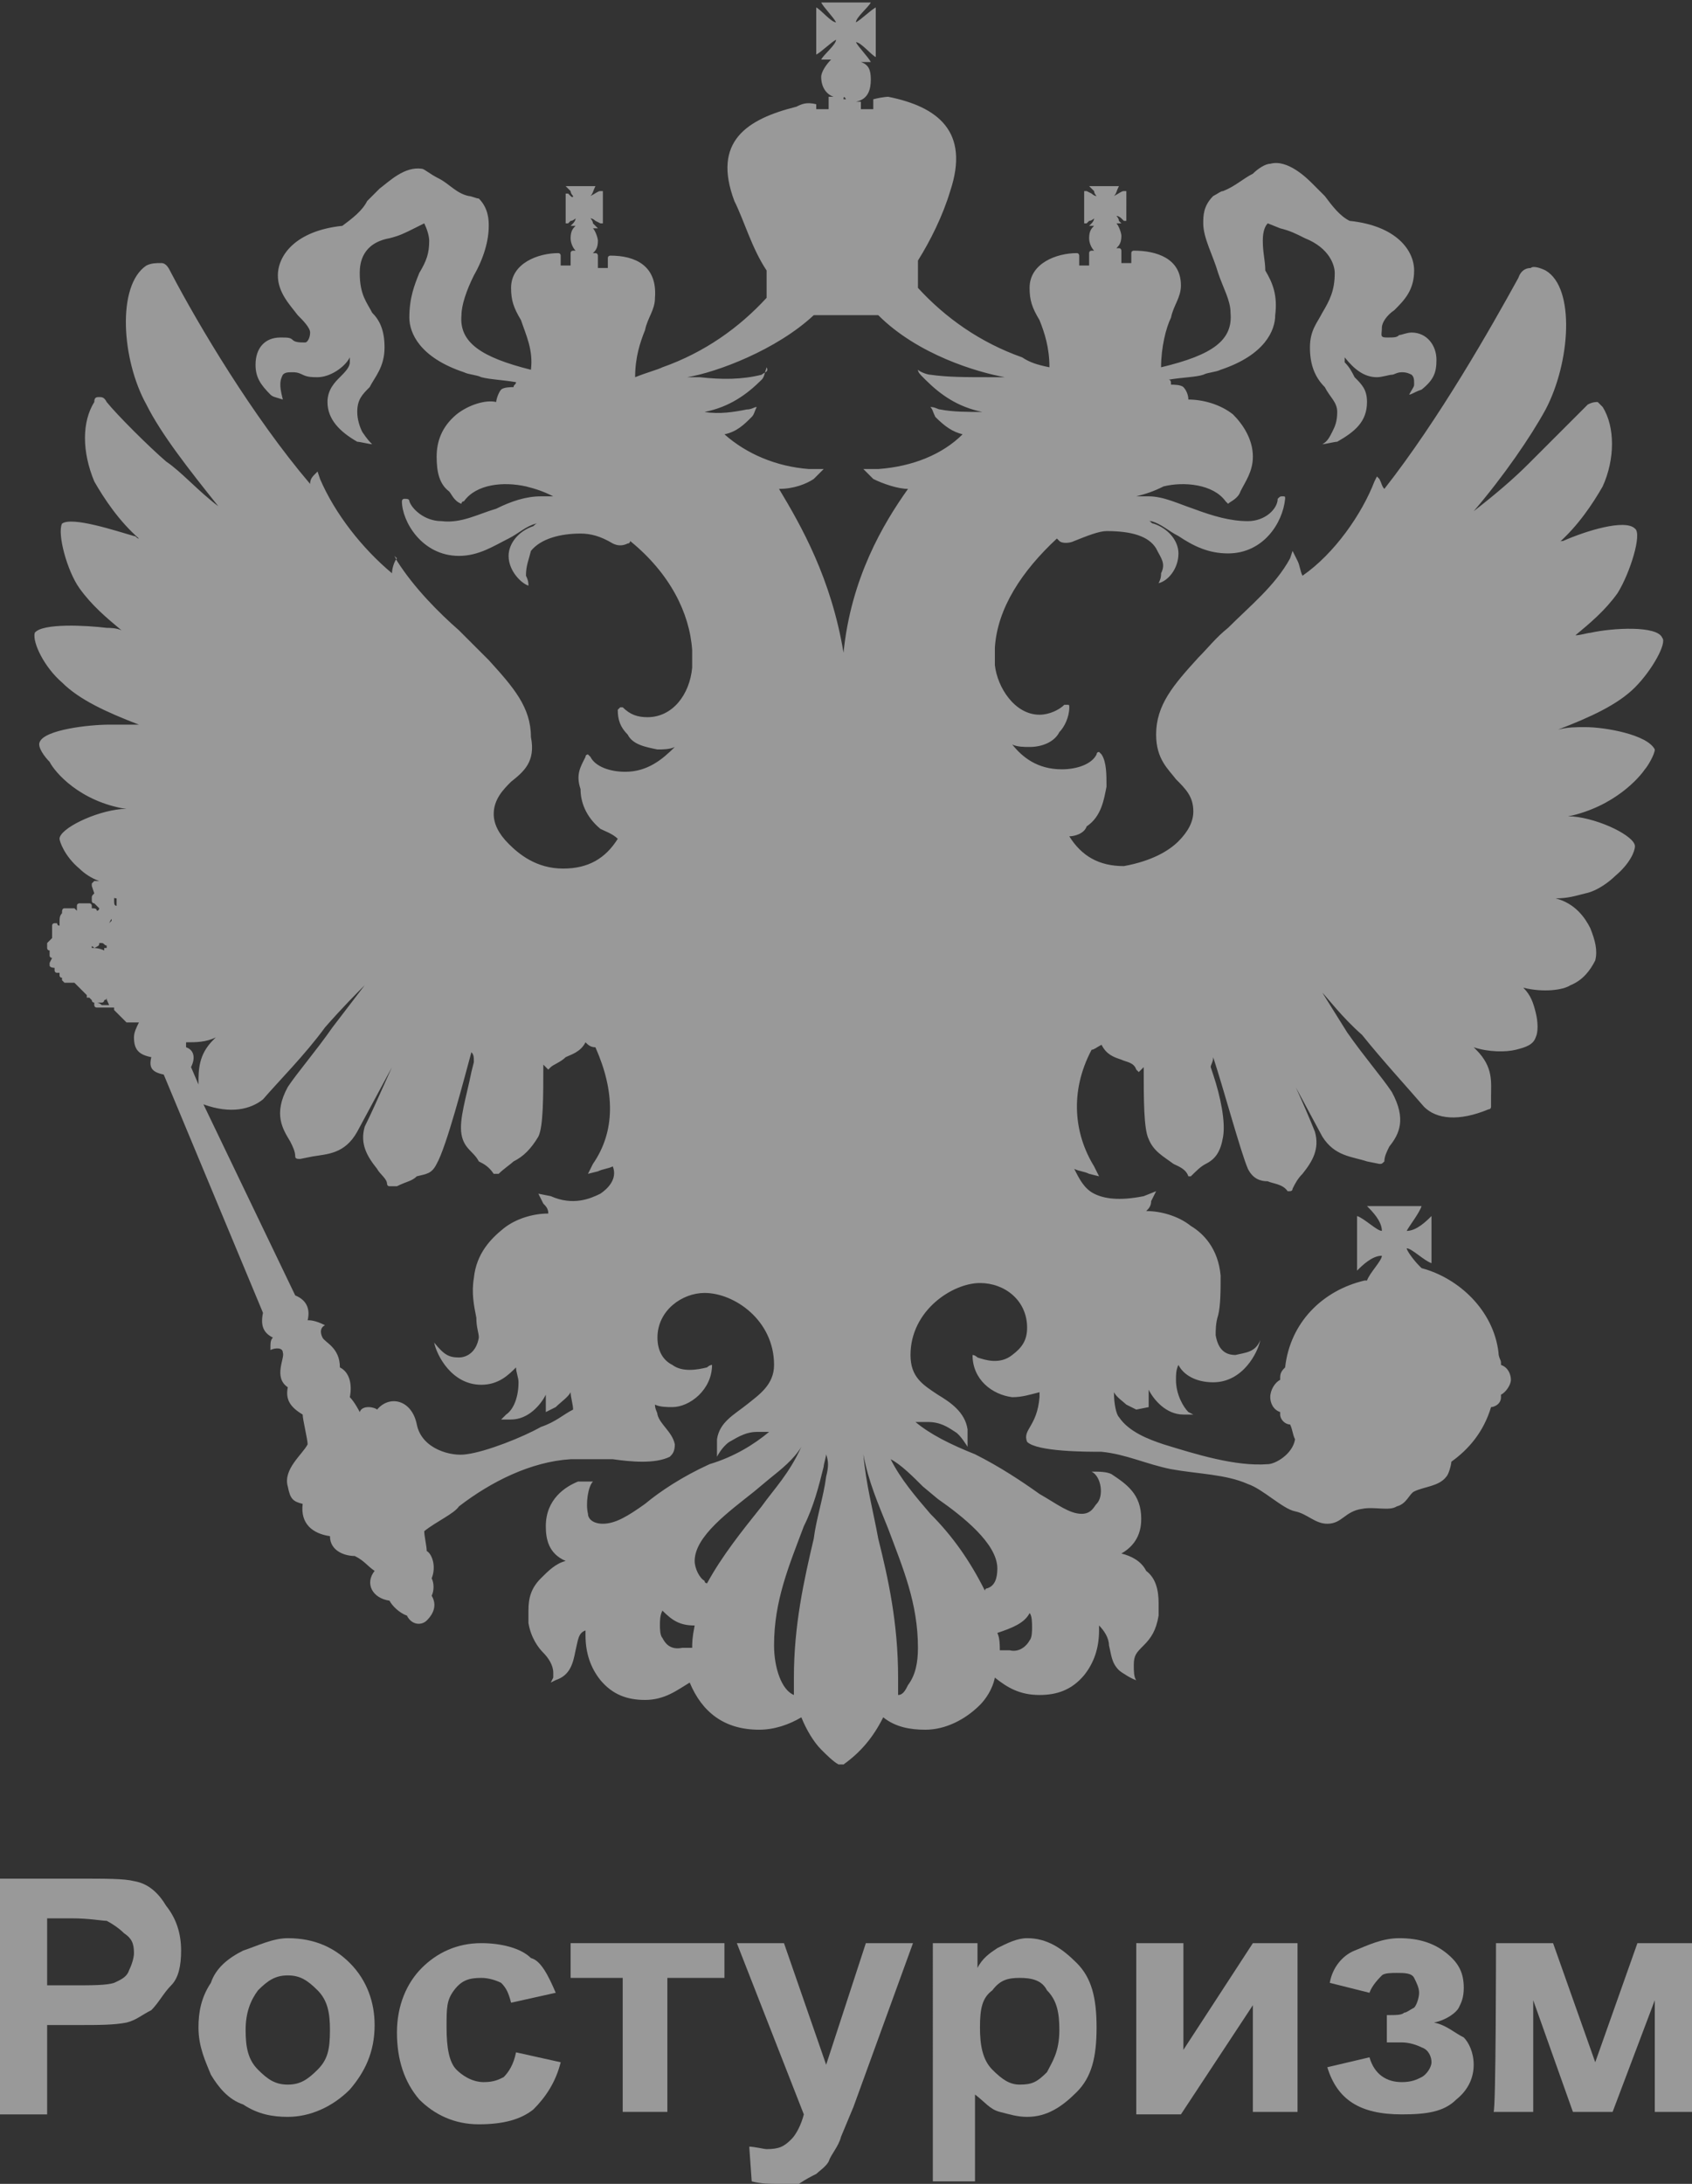
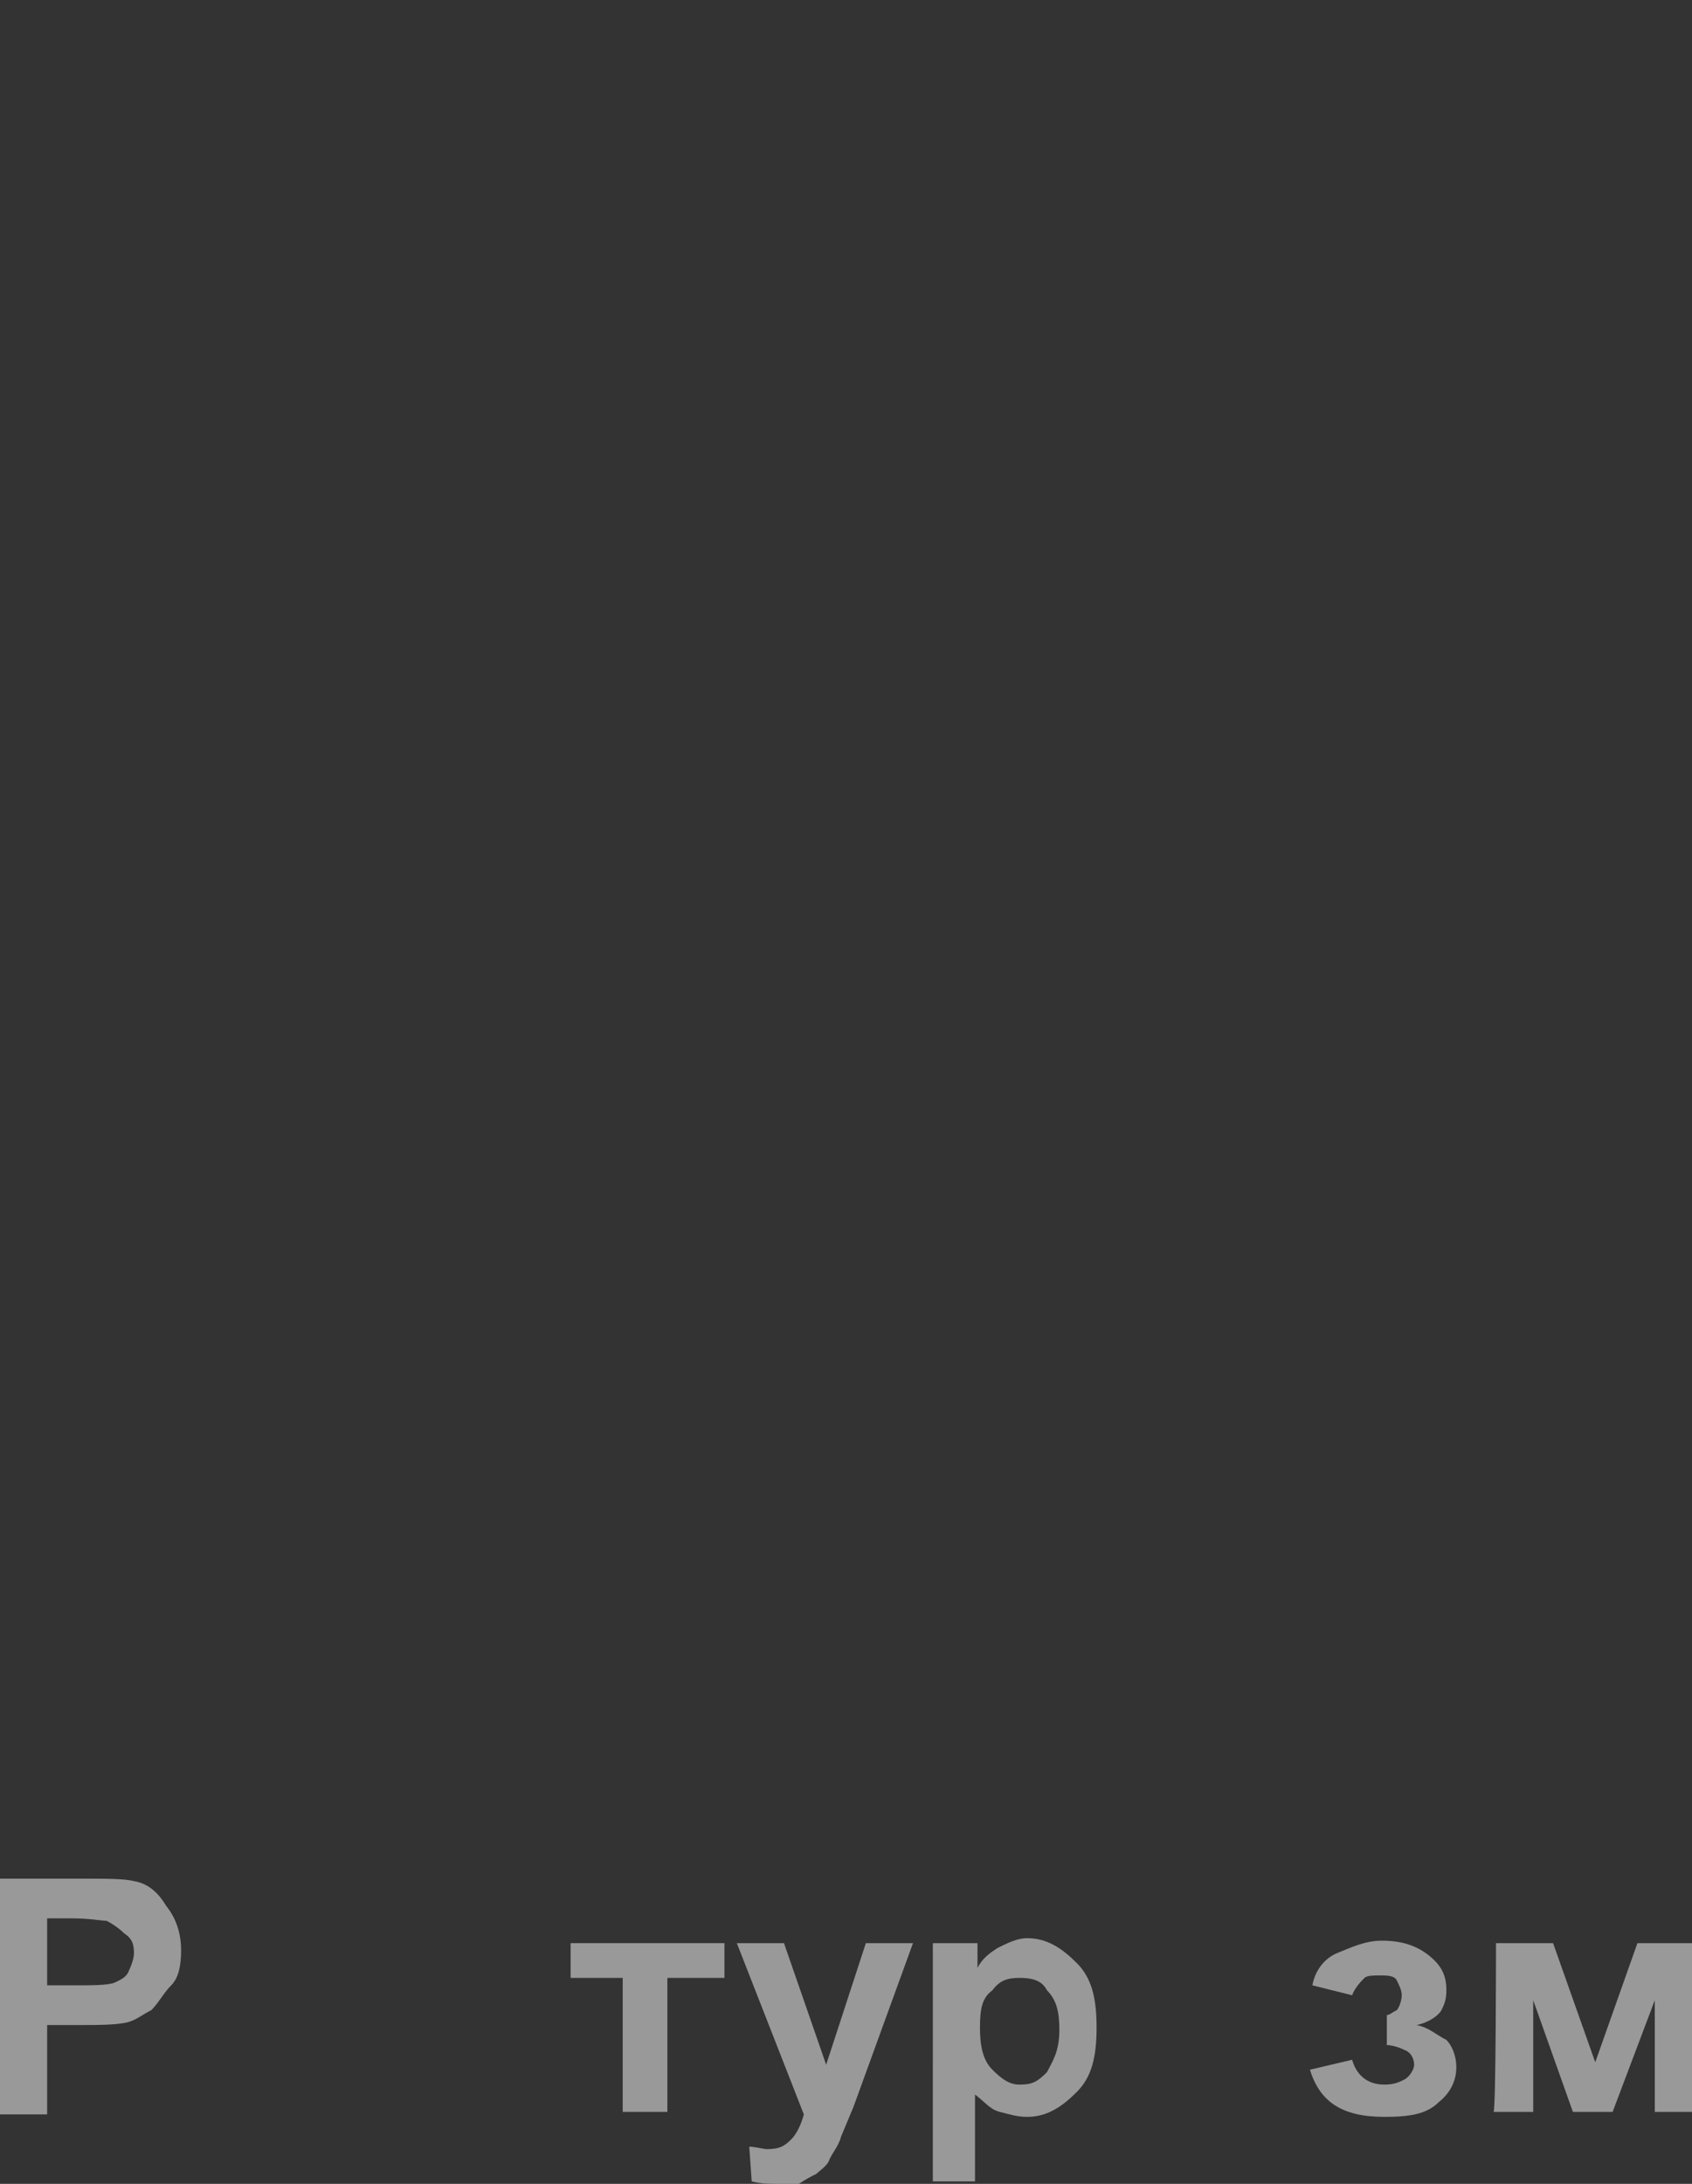
<svg xmlns="http://www.w3.org/2000/svg" id="Слой_1" x="0px" y="0px" viewBox="0 0 68.2 88" style="enable-background:new 0 0 68.2 88;" xml:space="preserve">
  <rect x="0" y="0" width="68.2" height="88" fill="#333333" stroke="none" />
  <style type="text/css"> .st0{opacity:0.5;} .st1{fill:#FFFFFF;} </style>
  <g class="st0">
    <g>
-       <path class="st1" d="M63.9,29.3c-0.4,0-0.7,0-1.1,0.1c1.3-0.5,2.4-1,3.1-1.7c0.7-0.7,1.3-1.8,1.1-2c-0.2-0.5-2-0.4-2.9-0.2 c-0.1,0-0.4,0.1-0.6,0.1c0.6-0.5,1.2-1,1.7-1.7c0.5-0.8,1-2.4,0.7-2.6c-0.4-0.4-2,0.1-2.9,0.5c-0.1,0-0.1,0-0.2,0.1 c0.8-0.7,1.4-1.6,1.8-2.3c0.5-1.1,0.5-2.4,0-3.2c-0.1-0.1-0.2-0.2-0.2-0.2c-0.1,0-0.2,0-0.4,0.1c-0.5,0.5-1.8,1.8-2.4,2.4 c-0.6,0.6-1.3,1.2-2.2,1.9c1.2-1.4,2.3-3,2.9-4.1c1-1.9,1.2-4.9,0-5.6c-0.2-0.1-0.5-0.2-0.6-0.1c-0.2,0-0.4,0.1-0.5,0.4 c-1.1,2-3.2,5.7-5.4,8.5c-0.1-0.1-0.1-0.2-0.2-0.4l-0.1-0.1l-0.1,0.2c-0.5,1.3-1.6,2.9-2.9,3.8c-0.1-0.2-0.1-0.4-0.2-0.6l-0.2-0.4 L52,22.5c-0.6,1.1-1.6,1.9-2.5,2.8c-0.5,0.4-0.8,0.8-1.2,1.2c-1,1.1-1.7,1.9-1.7,3.1c0,1,0.5,1.4,0.8,1.8c0.4,0.4,0.7,0.7,0.7,1.3 c0,0.4-0.2,0.8-0.6,1.2c-0.4,0.4-1.1,0.8-2.2,1c-1,0-1.7-0.4-2.2-1.2c0.2,0,0.6-0.1,0.7-0.4c0.6-0.4,0.7-1.1,0.8-1.6 c0-0.5,0-1-0.2-1.3l-0.1-0.1c0,0-0.1,0-0.1,0.1c-0.2,0.4-0.8,0.6-1.4,0.6c-1,0-1.6-0.5-2-1c0.2,0.1,0.5,0.1,0.7,0.1 c0.5,0,1-0.2,1.2-0.6c0.2-0.2,0.4-0.6,0.4-1c0-0.1,0-0.1-0.1-0.1h-0.1c-0.2,0.2-0.6,0.4-1,0.4c-1,0-1.7-1.1-1.8-2 c0-0.2,0-0.5,0-0.7c0.1-1.6,1.1-3.1,2.5-4.4l0.1,0.1c0.1,0.1,0.4,0.1,0.6,0c0.5-0.2,1-0.4,1.3-0.4c1,0,1.7,0.2,2,0.7 c0.2,0.4,0.4,0.6,0.2,1c0,0.1,0,0.2-0.1,0.4c0.4-0.1,0.8-0.6,0.8-1.2c0-0.5-0.4-1-1-1.2c-0.1,0-0.1-0.1-0.2-0.1h0.1l0,0 c0.4,0.1,0.7,0.4,1.1,0.6c0.6,0.4,1.2,0.7,2,0.7c1.4,0,2.2-1.2,2.3-2.2c0-0.1,0-0.1-0.1-0.1c-0.1,0-0.1,0-0.2,0.1 C51.5,20.5,51,21,50.3,21c-0.7,0-1.4-0.2-2.2-0.5c-0.6-0.2-1.2-0.5-1.8-0.5c-0.1,0-0.2,0-0.5,0c0.4-0.1,0.7-0.2,1.1-0.4 c0.8-0.2,2-0.1,2.5,0.6l0,0l0.1,0.1c0.1-0.1,0.4-0.2,0.5-0.5c0.2-0.4,0.5-0.8,0.5-1.4c0-0.7-0.4-1.3-0.8-1.7 c-0.5-0.4-1.2-0.6-1.8-0.6c0-0.2-0.1-0.4-0.2-0.5c-0.1-0.1-0.4-0.1-0.5-0.1c0-0.1,0-0.2-0.1-0.2c0.6-0.1,1.1-0.1,1.4-0.2 c0.2-0.1,0.5-0.1,0.7-0.2l0,0c1.8-0.6,2.2-1.6,2.2-2.2c0.1-0.8-0.1-1.3-0.4-1.8c0-0.4-0.1-0.7-0.1-1.2c0-0.4,0.1-0.6,0.2-0.7 l0.5,0.2c0.4,0.1,0.6,0.2,1,0.4l0,0c1,0.4,1.2,1.1,1.2,1.4c0,0.7-0.2,1.1-0.5,1.6c-0.2,0.4-0.5,0.7-0.5,1.4s0.2,1.2,0.6,1.6 c0.2,0.4,0.5,0.6,0.5,1s-0.1,0.6-0.2,0.8s-0.2,0.4-0.4,0.5c0.1,0,0.5-0.1,0.6-0.1c0.7-0.4,1.2-0.8,1.2-1.6c0-0.5-0.2-0.7-0.5-1 c-0.1-0.2-0.2-0.4-0.4-0.6v-0.2c0.4,0.5,0.8,0.8,1.3,0.8c0.2,0,0.5-0.1,0.6-0.1c0.1,0,0.2-0.1,0.4-0.1c0.1,0,0.2,0,0.4,0.1 c0.1,0.1,0.1,0.2,0.1,0.4c0,0.1-0.1,0.2-0.2,0.4c0.1,0,0.2-0.1,0.5-0.2l0,0c0.5-0.4,0.6-0.7,0.6-1.2c0-0.6-0.4-1.1-1-1.1 c-0.2,0-0.4,0.1-0.5,0.1c-0.1,0.1-0.2,0.1-0.5,0.1s-0.2-0.1-0.2-0.4c0-0.2,0.2-0.5,0.5-0.7c0.4-0.4,0.8-0.8,0.8-1.6 c0-0.8-0.7-1.8-2.6-2c-0.4-0.2-0.7-0.6-1-1l-0.5-0.5c-0.2-0.2-1-1-1.7-0.8c-0.2,0-0.5,0.2-0.7,0.4c-0.4,0.2-0.7,0.5-1.2,0.7l0,0 c-0.1,0-0.2,0.1-0.4,0.2c-0.4,0.4-0.4,0.8-0.4,1.1c0,0.6,0.4,1.3,0.6,2c0.2,0.6,0.5,1.1,0.5,1.6c0.1,1.1-0.7,1.7-2.8,2.2 c0-0.8,0.2-1.6,0.4-2c0.1-0.5,0.4-0.8,0.4-1.3c0-1.1-1-1.4-1.9-1.4c0,0-0.1,0-0.1,0.1c0,0.1,0,0.2,0,0.4h-0.4c0-0.1,0-0.4,0-0.5 c0,0,0-0.1-0.1-0.1H45c0.1-0.1,0.2-0.2,0.2-0.5c0-0.1-0.1-0.4-0.2-0.5h0.1h0.1l0,0l0,0l-0.1-0.1c0-0.1-0.1-0.2-0.1-0.2 c0.1,0,0.2,0.1,0.2,0.1l0.1,0.1h0.1c0,0,0,0,0-0.1V7.8c0,0,0,0,0-0.1h-0.1c-0.1,0-0.2,0.1-0.4,0.2c0.1-0.1,0.1-0.2,0.2-0.4l0,0 l0,0c0,0,0,0-0.1,0h-1h-0.1l0,0l0,0l0.2,0.2c0,0.1,0.1,0.2,0.1,0.2c-0.1,0-0.2-0.1-0.2-0.1l-0.2-0.1h-0.1c0,0,0,0,0,0.1v1V9h0.1 l0.1-0.1c0.1,0,0.2-0.1,0.2-0.1c0,0.1-0.1,0.2-0.1,0.2l-0.1,0.1l0,0l0,0c0,0,0,0,0.1,0h0.1c-0.1,0.1-0.2,0.2-0.2,0.5 c0,0.2,0.1,0.4,0.2,0.5h-0.1c0,0-0.1,0-0.1,0.1c0,0.1,0,0.4,0,0.5h-0.4c0-0.1,0-0.2,0-0.4c0,0,0-0.1-0.1-0.1 c-0.8,0-1.9,0.4-1.9,1.4c0,0.5,0.1,0.8,0.4,1.3c0.2,0.5,0.4,1.1,0.4,1.9c-0.5-0.1-0.8-0.2-1.1-0.4c-1.7-0.6-3.1-1.6-4.2-2.8v-1.1 c0.5-0.8,1-1.8,1.3-2.8c0.8-2.4-0.5-3.4-2.5-3.8c0,0-0.2,0-0.6,0.1v0.4h-0.5V4.1c-0.1,0-0.1,0-0.2,0C35,4,35.1,3.6,35.1,3.2 S35,2.6,34.7,2.5h0.4c-0.1-0.2-0.5-0.6-0.6-0.8c0.2,0,0.6,0.5,0.8,0.6v-2c-0.2,0.1-0.6,0.5-0.8,0.6c0-0.2,0.5-0.6,0.6-0.8h-1h-1 c0.1,0.2,0.5,0.6,0.6,0.8c-0.2,0-0.6-0.5-0.8-0.6v1.9c0.2-0.1,0.6-0.5,0.8-0.6c0,0.2-0.5,0.6-0.6,0.8h0.4 c-0.2,0.2-0.4,0.5-0.4,0.7c0,0.4,0.2,0.7,0.5,0.8c-0.1,0-0.1,0-0.2,0v0.5h-0.5V4.2c-0.4-0.1-0.6,0-0.8,0.1c-2,0.5-3.4,1.4-2.5,3.8 c0.4,0.8,0.7,1.9,1.3,2.8V12c-1.1,1.2-2.5,2.2-4.2,2.8c-0.2,0.1-0.6,0.2-1.1,0.4c0-0.8,0.2-1.4,0.4-1.9c0.1-0.5,0.4-0.8,0.4-1.3 c0.1-1.3-0.8-1.7-1.8-1.7c0,0-0.1,0-0.1,0.1c0,0.1,0,0.2,0,0.4h-0.4c0-0.1,0-0.4,0-0.5c0,0,0-0.1-0.1-0.1h-0.1 c0.1-0.1,0.2-0.2,0.2-0.5c0-0.1-0.1-0.4-0.2-0.5h0.1h0.1l0,0l0,0L23.9,9c0-0.1-0.1-0.2-0.1-0.2c0.1,0,0.2,0.1,0.2,0.1L24.2,9h0.1 c0,0,0,0,0-0.1V7.8c0,0,0,0,0-0.1h-0.1c-0.1,0-0.2,0.1-0.4,0.2c0.1-0.1,0.1-0.2,0.2-0.4l0,0l0,0c0,0,0,0-0.1,0h-1h-0.1l0,0l0,0 l0.2,0.2c0,0.1,0.1,0.2,0.1,0.2C23.1,8,23,7.9,23,7.9l-0.1-0.1h-0.1c0,0,0,0,0,0.1v1V9h0.1L23,8.9c0.1,0,0.2-0.1,0.2-0.1 c0,0.1-0.1,0.2-0.1,0.2L23,9.1l0,0l0,0c0,0,0,0,0.1,0h0.1C23.1,9.2,23,9.3,23,9.6c0,0.2,0.1,0.4,0.2,0.5h-0.1c0,0-0.1,0-0.1,0.1 c0,0.1,0,0.4,0,0.5h-0.4c0-0.1,0-0.2,0-0.4c0,0,0-0.1-0.1-0.1c-0.8,0-1.9,0.4-1.9,1.4c0,0.5,0.1,0.8,0.4,1.3 c0.2,0.6,0.5,1.2,0.4,2c-2-0.5-2.9-1.1-2.8-2.2c0-0.4,0.2-1,0.5-1.6c0.4-0.7,0.6-1.4,0.6-2c0-0.2,0-0.7-0.4-1.1 C19.2,8,19,7.9,18.9,7.9l0,0c-0.5-0.1-0.8-0.5-1.2-0.7c-0.4-0.2-0.6-0.4-0.7-0.4c-0.7-0.1-1.3,0.5-1.7,0.8l-0.5,0.5 c-0.2,0.4-0.6,0.7-1,1c-1.9,0.2-2.6,1.2-2.6,2c0,0.7,0.5,1.2,0.8,1.6c0.2,0.2,0.5,0.5,0.5,0.7s-0.1,0.4-0.2,0.4 c-0.2,0-0.4,0-0.5-0.1c-0.1-0.1-0.2-0.1-0.5-0.1c-0.6,0-1,0.4-1,1.1c0,0.5,0.2,0.8,0.6,1.2l0,0c0.1,0.1,0.2,0.1,0.5,0.2 c-0.1-0.4-0.1-0.5-0.1-0.6s0-0.2,0.1-0.4c0.1-0.1,0.2-0.1,0.4-0.1c0.1,0,0.2,0,0.4,0.1s0.4,0.1,0.6,0.1c0.5,0,1.1-0.4,1.3-0.8 c0,0.1,0,0.2,0,0.2c0,0.2-0.2,0.4-0.4,0.6c-0.2,0.2-0.5,0.5-0.5,1c0,0.7,0.5,1.2,1.2,1.6c0.1,0,0.5,0.1,0.6,0.1 c-0.1-0.1-0.2-0.2-0.4-0.5c-0.1-0.2-0.2-0.5-0.2-0.8c0-0.5,0.2-0.7,0.5-1c0.2-0.4,0.6-0.8,0.6-1.6c0-0.7-0.2-1.1-0.5-1.4 c-0.2-0.4-0.5-0.7-0.5-1.6c0-0.4,0.1-1.2,1.2-1.4l0,0c0.4-0.1,0.6-0.2,1-0.4L17.1,9c0.1,0.2,0.2,0.5,0.2,0.7 c0,0.5-0.1,0.8-0.4,1.3c-0.2,0.5-0.4,1-0.4,1.8c0,0.6,0.4,1.6,2.2,2.2l0,0c0.2,0.1,0.5,0.1,0.7,0.2c0.4,0.1,0.8,0.1,1.4,0.2 c0,0.1-0.1,0.1-0.1,0.2c-0.1,0-0.4,0-0.5,0.1c-0.1,0.1-0.2,0.4-0.2,0.5c-0.4-0.1-1.1,0.1-1.6,0.5c-0.6,0.5-0.8,1.1-0.8,1.7 c0,0.6,0.1,1.1,0.5,1.4c0.1,0.1,0.2,0.4,0.5,0.5c0,0,0-0.1,0.1-0.1l0,0c0.5-0.7,1.6-0.8,2.5-0.6c0.4,0.1,0.7,0.2,1.1,0.4 c-0.1,0-0.4,0-0.5,0c-0.6,0-1.2,0.2-1.8,0.5c-0.7,0.2-1.4,0.6-2.2,0.5c-0.7,0-1.2-0.5-1.3-0.8c0-0.1-0.1-0.1-0.2-0.1 s-0.1,0.1-0.1,0.1c0,0.8,0.8,2.2,2.3,2.2c0.8,0,1.4-0.4,2-0.7c0.4-0.2,0.7-0.5,1.1-0.6l0,0h0.1c-0.1,0-0.1,0-0.2,0.1 c-0.6,0.2-1,0.7-1,1.2c0,0.6,0.5,1.1,0.8,1.2c0-0.1,0-0.2-0.1-0.4c0-0.4,0.1-0.6,0.2-1c0.4-0.5,1.2-0.7,2-0.7 c0.4,0,0.8,0.1,1.3,0.4c0.2,0.1,0.4,0.1,0.6,0c0.1,0,0.1-0.1,0.1-0.1c1.6,1.3,2.4,2.9,2.5,4.4c0,0.2,0,0.6,0,0.7 c-0.1,1.1-0.8,2-1.8,2c-0.4,0-0.7-0.1-1-0.4h-0.1l-0.1,0.1c0,0.4,0.1,0.7,0.4,1c0.2,0.4,0.7,0.5,1.2,0.6c0.2,0,0.5,0,0.7-0.1 c-0.5,0.5-1.1,1-2,1c-0.6,0-1.2-0.2-1.4-0.6l-0.1-0.1c0,0-0.1,0-0.1,0.1c-0.2,0.4-0.4,0.7-0.2,1.3c0,0.5,0.2,1.1,0.8,1.6 c0.2,0.1,0.5,0.2,0.7,0.4c-0.5,0.8-1.2,1.2-2.2,1.2c-1.1,0-1.8-0.6-2.2-1c-0.4-0.4-0.6-0.8-0.6-1.2c0-0.6,0.4-1,0.7-1.3 c0.5-0.4,1-0.8,0.8-1.8c0-1.2-0.7-2-1.7-3.1c-0.4-0.4-0.7-0.7-1.2-1.2c-0.8-0.7-1.8-1.7-2.5-2.8l-0.1-0.2L16,22.5 c-0.1,0.1-0.2,0.4-0.2,0.6c-1.2-1-2.3-2.4-2.9-3.8L12.8,19l-0.1,0.1c-0.1,0.1-0.2,0.2-0.2,0.4C10.2,16.8,8,13.1,6.9,11 c-0.1-0.2-0.2-0.4-0.4-0.4c-0.2,0-0.4,0-0.6,0.1c-1.2,0.8-1,3.8,0,5.6c0.6,1.2,1.7,2.6,2.9,4.1C8,19.8,7.3,19,6.7,18.6 c-0.7-0.6-2-1.9-2.4-2.4C4.2,16,4.1,16,4,16s-0.2,0-0.2,0.2c-0.5,0.8-0.5,2,0,3.2c0.4,0.7,1,1.6,1.8,2.3c-0.1,0-0.1-0.1-0.2-0.1 c-0.7-0.2-2.5-0.8-2.9-0.5c-0.2,0.4,0.2,1.9,0.7,2.6c0.5,0.7,1.1,1.2,1.7,1.7c-0.2-0.1-0.5-0.1-0.6-0.1c-0.8-0.1-2.6-0.2-2.9,0.2 c-0.1,0.4,0.4,1.4,1.1,2c0.7,0.7,1.8,1.2,3.1,1.7c-0.5,0-0.8,0-1.2,0c-0.8,0-2.6,0.2-2.8,0.7c-0.1,0.2,0.2,0.6,0.4,0.8 c0.2,0.4,1.2,1.6,3.1,1.9c-0.1,0-0.2,0-0.2,0c-1.1,0.1-2.5,0.8-2.5,1.2c0,0.1,0.2,0.7,0.8,1.2c0.2,0.2,0.5,0.4,0.8,0.5H3.8 c0,0,0,0-0.1,0.1l0,0c0,0,0,0,0,0.1L3.8,36l0,0l0,0c-0.1,0.1-0.1,0.1-0.1,0.2v0.1c0,0,0,0.1,0.1,0.1C4,36.6,4,36.6,4,36.6l0,0 c0,0,0,0.1-0.1,0.1l0,0c0-0.1-0.1-0.1-0.2-0.1l0,0v-0.1c0,0,0-0.1-0.1-0.1H3.4H3.2c0,0-0.1,0-0.1,0.1v0.1v0.1l0,0l0,0L3,36.6 c0,0,0,0-0.1,0c0,0,0,0-0.1,0H2.6c-0.1,0-0.1,0.1-0.1,0.2l0,0l0,0l0,0l0,0c-0.1,0.1-0.1,0.2-0.1,0.4v0.1l0,0 c-0.1,0-0.1-0.1-0.1-0.1H2.2c0,0-0.1,0-0.1,0.1s0,0.2,0,0.4v0.1L1.9,38c0,0.1,0,0.1,0,0.2c0,0,0,0.1,0.1,0.1c0,0,0,0,0,0.1v0.1 c0,0.1,0.1,0.1,0.1,0.1L2,38.8c0,0,0,0,0,0.1C2,39,2.2,39,2.2,39v0.1l0,0c0,0,0,0.1,0.1,0.1c0,0,0,0,0.1,0v0.1l0,0 c0,0.1,0.1,0.1,0.1,0.1l0,0l0,0l0,0v0.1l0,0l0.1,0.1c0,0,0,0,0.1,0l0,0c0,0,0,0,0.1,0c0,0,0,0,0.1,0l0,0c0,0,0,0,0.1,0l0.5,0.5 l0,0c0,0,0,0,0,0.1l0,0l0,0c0,0,0,0,0.1,0c0,0,0,0,0.1,0.1c0,0,0,0.1,0.1,0.1v0.1l0,0c0,0,0,0.1,0.1,0.1c0,0,0,0,0.1,0 c0,0,0,0,0.1,0h0.1l0,0h0.1c0,0,0,0,0.1,0s0.1,0,0.2,0v-0.1l0,0l0,0l0,0l0,0l0,0l0,0l0,0l0,0c0,0,0,0,0-0.1l0,0c0,0,0,0,0,0.1 c0,0.1,0,0.1,0,0.2l0,0L5,41.1l0,0l0,0l0,0c0,0,0,0,0.1,0.1h0.1l0,0l0,0c0.1,0,0.1,0,0.2,0h0.1h0.1c-0.1,0.2-0.2,0.4-0.2,0.6 c0,0.5,0.2,0.7,0.7,0.8c-0.1,0.4,0,0.6,0.5,0.7l4,9.6c-0.1,0.5,0,0.8,0.4,1c-0.1,0.1-0.1,0.2-0.1,0.5c0.2-0.1,0.5-0.1,0.5,0.1 c0.1,0.2-0.4,1,0.2,1.4c-0.1,0.5,0.1,0.8,0.6,1.1c0,0.2,0.2,1,0.2,1.2c-0.2,0.4-1,1-0.8,1.7c0.1,0.5,0.2,0.6,0.6,0.7 c-0.1,0.8,0.4,1.2,1.1,1.3c0,0.6,0.6,0.8,1,0.8c0.4,0.2,0.5,0.4,0.8,0.6c-0.4,0.5-0.1,1.1,0.6,1.2c0.1,0.2,0.4,0.5,0.7,0.6 c0.2,0.4,0.6,0.4,0.8,0.2c0.1-0.1,0.5-0.5,0.2-1c0.1-0.2,0.1-0.5,0-0.7c0.2-0.5,0-1-0.2-1.1c0-0.2-0.1-0.6-0.1-0.8 c0.5-0.4,1.2-0.7,1.4-1c1.3-1,2.9-1.8,4.5-1.9c0.5,0,1.2,0,1.7,0c0.7,0.1,1.7,0.2,2.3-0.1c0.1-0.1,0.2-0.2,0.2-0.5 c-0.1-0.5-0.6-0.8-0.7-1.2c0-0.1-0.1-0.2-0.1-0.4c0.2,0.1,0.5,0.1,0.7,0.1c0.7,0,1.6-0.7,1.6-1.7c-0.1,0-0.2,0.1-0.2,0.1 c-0.4,0.1-1,0.2-1.4-0.1c-0.4-0.2-0.6-0.6-0.6-1.1c0-1.1,1-1.8,1.9-1.8c1.2,0,2.8,1.1,2.8,2.9c0,0.8-0.6,1.2-1.1,1.6 s-1.1,0.7-1.2,1.4c0,0.4,0,0.7,0,0.7s0.2-0.4,0.5-0.6c0.2-0.1,0.6-0.4,1.1-0.4c0.1,0,0.2,0,0.5,0c-0.6,0.5-1.4,1-2.4,1.3 c-1.1,0.5-2,1.1-2.6,1.6c-0.7,0.5-1.2,0.8-1.7,0.8c-0.4,0-0.6-0.2-0.6-0.4c-0.1-0.4,0-1.1,0.2-1.3c-0.1,0-0.4,0-0.6,0 c-0.5,0.2-1.3,0.7-1.3,1.8c0,0.5,0.1,1.1,0.8,1.4c-0.4,0.1-0.7,0.4-1,0.7c-0.4,0.4-0.5,0.8-0.5,1.3c0,0.1,0,0.2,0,0.5 c0.1,0.6,0.4,1,0.6,1.2c0.2,0.2,0.4,0.5,0.4,0.8c0,0.1,0,0.2,0,0.2l-0.1,0.2l0.2-0.1c0.6-0.2,0.7-0.7,0.8-1.2 c0.1-0.4,0.1-0.7,0.4-0.8c0,0.1,0,0.1,0,0.2c0,0.7,0.2,1.3,0.6,1.8c0.5,0.6,1.1,0.8,1.8,0.8c0.8,0,1.3-0.4,1.8-0.7l0,0 c0.5,1.2,1.4,1.9,2.8,1.9c0.6,0,1.2-0.2,1.7-0.5c0.2,0.5,0.5,1,0.8,1.3c0.2,0.2,0.5,0.5,0.7,0.6h0.1H34c0.7-0.5,1.2-1.1,1.6-1.9 c0.5,0.4,1.1,0.5,1.7,0.5c0.8,0,1.6-0.4,2.2-1c0.2-0.2,0.5-0.6,0.6-1.1l0,0c0.5,0.4,1,0.7,1.8,0.7c0.7,0,1.3-0.2,1.8-0.8 c0.4-0.5,0.6-1.1,0.6-1.8c0-0.1,0-0.1,0-0.2c0.2,0.2,0.4,0.5,0.4,0.8c0.1,0.4,0.1,0.7,0.4,1c0.1,0.1,0.6,0.4,0.7,0.4 c-0.1-0.1-0.1-0.4-0.1-0.6c0-0.4,0.1-0.5,0.4-0.8s0.5-0.6,0.6-1.2c0-0.1,0-0.2,0-0.5c0-0.5-0.1-1-0.5-1.3c-0.2-0.4-0.6-0.6-1-0.7 c0.7-0.4,0.8-1,0.8-1.4c0-1-0.6-1.4-1.2-1.8c-0.2-0.1-0.5-0.1-0.8-0.1c0.4,0.2,0.5,1,0.2,1.3c-0.1,0.1-0.2,0.4-0.6,0.4 c-0.5,0-1-0.4-1.7-0.8c-0.7-0.5-1.6-1.1-2.6-1.6c-1-0.4-1.8-0.8-2.4-1.3c0.1,0,0.2,0,0.5,0c0.5,0,0.8,0.2,1.1,0.4 c0.2,0.1,0.5,0.6,0.5,0.6s0-0.4,0-0.7c-0.1-0.7-0.7-1.1-1.2-1.4c-0.6-0.4-1.1-0.7-1.1-1.6c0-1.8,1.7-2.9,2.8-2.9 c1,0,1.9,0.7,1.9,1.8c0,0.5-0.2,0.8-0.6,1.1c-0.5,0.4-1.1,0.2-1.4,0.1c0,0-0.1-0.1-0.2-0.1c0,1,0.8,1.6,1.6,1.7 c0.4,0,0.7-0.1,1.1-0.2c0,0.1,0,0.2,0,0.2c-0.1,1.2-0.7,1.3-0.5,1.8c0.4,0.4,2.4,0.4,3,0.4c1,0.1,1.8,0.5,2.8,0.7 c1.1,0.2,2.2,0.2,3.1,0.6c0.6,0.2,1.4,1,1.9,1.1c0.5,0.1,0.8,0.5,1.3,0.5c0.6,0,0.7-0.5,1.4-0.6c0.5-0.1,1.1,0.1,1.4-0.1 c0.4-0.1,0.5-0.5,0.7-0.6c0.4-0.2,1-0.2,1.3-0.6c0.1-0.1,0.2-0.5,0.2-0.6c0.7-0.5,1.3-1.2,1.6-2.2c0.1,0,0.4-0.1,0.4-0.4 c0,0,0,0,0-0.1c0.2-0.1,0.4-0.4,0.4-0.6s-0.1-0.5-0.4-0.6c0,0,0,0,0-0.1c0-0.1-0.1-0.2-0.1-0.4c-0.2-1.7-1.6-3-3.1-3.4l0,0l0,0 l-0.1-0.1c-0.2-0.2-0.5-0.6-0.5-0.7c0.2,0,0.7,0.5,1,0.6V49c-0.2,0.2-0.6,0.6-1,0.6c0.1-0.2,0.5-0.7,0.6-1h-2.2 c0.2,0.2,0.6,0.6,0.6,1c-0.2,0-0.7-0.5-1-0.6v2.2c0.2-0.2,0.6-0.6,1-0.6c0,0.2-0.5,0.7-0.6,1H55c-1.7,0.4-3,1.7-3.2,3.5 c-0.1,0.1-0.2,0.2-0.2,0.4v0.1c-0.2,0.1-0.4,0.4-0.4,0.7c0,0.2,0.1,0.5,0.4,0.6c0,0,0,0,0,0.1c0,0.2,0.2,0.4,0.4,0.4 c0.1,0.2,0.1,0.4,0.2,0.6c-0.1,0.6-0.8,1-1.1,1c-1.3,0.1-2.9-0.4-4.2-0.8c-0.6-0.2-1.4-0.5-1.8-1.1c-0.1-0.1-0.2-0.5-0.2-1 c0.1,0.2,0.4,0.4,0.5,0.5l0.4,0.2l0.5-0.1c0-0.1,0-0.2,0-0.4V56c0.2,0.4,0.7,1,1.4,1h0.4l-0.2-0.1c-0.2-0.2-0.5-0.7-0.5-1.3 c0-0.2,0-0.4,0.1-0.6c0.2,0.4,0.7,0.7,1.4,0.7c1.2,0,1.8-1.2,1.9-1.7c-0.2,0.5-0.6,0.5-1,0.6c-0.4,0-0.7-0.2-0.8-0.8 c0-0.2,0-0.5,0.1-0.8c0.1-0.4,0.1-1,0.1-1.6c-0.1-1.1-0.7-1.7-1.2-2c-0.5-0.4-1.2-0.6-1.8-0.6c0.1-0.1,0.2-0.2,0.2-0.4l0.2-0.4 l-0.5,0.2c-1,0.2-1.6,0.1-2-0.1c-0.4-0.2-0.6-0.6-0.8-1c0.2,0.1,0.4,0.1,0.6,0.2l0.4,0.1l-0.2-0.4c-0.8-1.3-1-3-0.1-4.7 c0.1,0,0.2-0.1,0.4-0.2c0.2,0.4,0.5,0.5,0.8,0.6c0.2,0.1,0.5,0.1,0.6,0.4l0.1,0.1l0.1-0.1l0.1-0.1c0,1.3,0,2.5,0.2,2.9 c0.2,0.5,0.6,0.7,1,1c0.2,0.1,0.5,0.2,0.6,0.5h0.1H48c0.2-0.2,0.4-0.4,0.6-0.5c0.4-0.2,0.6-0.5,0.7-1.1c0.1-0.6-0.1-1.6-0.4-2.5 L48.8,43c0-0.1,0.1-0.2,0.1-0.4c0.4,1.2,1.1,3.8,1.4,4.5c0.2,0.4,0.5,0.5,0.8,0.5c0.2,0.1,0.6,0.1,0.8,0.4h0.1c0,0,0.1,0,0.1-0.1 c0.1-0.2,0.2-0.4,0.4-0.6c0.4-0.5,0.7-1,0.5-1.7c-0.4-1-1.2-2.8-1.9-4.1l0,0l0,0l0.8,1.7l1.4,2.6c0.5,0.8,1.2,0.8,1.8,1l0.5,0.1 c0.1,0,0.1,0,0.2-0.1c0-0.2,0.1-0.4,0.2-0.6c0.4-0.5,0.7-1.1,0.1-2.2c-0.4-0.6-1.1-1.4-1.8-2.4L53.3,40l0,0c0.2,0.2,0.8,1,1.6,1.7 c0.8,1,1.9,2.2,2.5,2.9c0.5,0.5,1.4,0.6,2.6,0.1c0.1,0,0.1-0.1,0.1-0.1v-0.4c0-0.6,0.1-1.2-0.6-1.9l-0.1-0.1 c0.6,0.2,1.3,0.2,1.7,0.1c0.4-0.1,0.7-0.2,0.8-0.5c0.1-0.2,0.1-0.6,0-1c-0.1-0.4-0.2-0.7-0.5-1c0.8,0.2,1.6,0.1,1.9-0.1 c0.5-0.2,0.8-0.6,1-1c0.1-0.4,0-0.8-0.2-1.3c-0.2-0.4-0.6-1-1.4-1.2c0.5,0,0.8-0.1,1.2-0.2c0.5-0.1,1-0.5,1.2-0.7 c0.6-0.5,0.8-1,0.8-1.2c0-0.4-1.4-1.1-2.5-1.2c-0.1,0-0.1,0-0.2,0c1.9-0.4,2.9-1.6,3.1-1.9c0.1-0.1,0.4-0.6,0.4-0.8 C66.4,29.6,64.7,29.3,63.9,29.3z M3.8,35.9L3.8,35.9L4,35.8L3.8,35.9z M3.8,38.2H3.7l0,0l0,0C3.7,38.1,3.7,38.1,3.8,38.2 C3.8,38.1,3.8,38.1,3.8,38.2C4,38.1,4,38.1,4,38l0,0l0,0l0,0c0,0,0,0,0.1,0c0.1,0,0.1,0.1,0.2,0.1l0,0l0,0v0.1H4.2v0.1l0,0l0,0 C4,38.2,3.8,38.2,3.8,38.2z M4.4,40.5C4.4,40.5,4.3,40.5,4.4,40.5c-0.1,0-0.1,0-0.1,0s0,0-0.1,0l0,0l0,0c0,0,0,0-0.1,0 c0,0-0.1-0.1-0.2-0.1l0,0l0,0c0,0,0,0,0.1,0l0,0l0,0h0.1c0,0,0.1,0,0.1-0.1l0,0c0,0,0.1,0,0.1-0.1l0,0l0,0c0,0.1,0,0.1,0,0.2l0,0 l0,0l0,0C4.3,40.2,4.3,40.3,4.4,40.5C4.3,40.3,4.3,40.3,4.4,40.5C4.4,40.3,4.4,40.5,4.4,40.5L4.4,40.5z M4.5,37.1L4.5,37.1 L4.5,37.1c-0.1,0.1-0.1,0.1-0.1,0.1l0,0l0,0l0,0l0,0l0,0l0,0l0,0l0,0l0,0l0,0l0,0l0,0l0,0l0,0l0,0l0,0C4.5,37,4.5,37,4.5,37.1 C4.5,37,4.5,37,4.5,37.1C4.5,37,4.5,37,4.5,37.1C4.5,37.1,4.7,37.1,4.5,37.1L4.5,37.1z M4.7,36.5L4.7,36.5L4.7,36.5L4.7,36.5 C4.5,36.5,4.5,36.5,4.7,36.5c-0.1,0-0.1-0.1-0.1-0.2v-0.1c0,0,0-0.1-0.1-0.1c-0.1,0-0.1-0.1-0.4,0l0,0l0,0l0,0l0,0h0.1 c0.1,0,0.4,0.1,0.5,0.1l0,0v0.1v0.1l0,0C4.7,36.4,4.7,36.4,4.7,36.5z M7.7,43c0.2-0.4,0.1-0.7-0.2-0.8V42l0,0c0.4,0,0.8,0,1.2-0.2 l-0.1,0.1c-0.6,0.6-0.6,1.2-0.6,1.8L7.7,43z M24.2,48.1c-0.4,0.2-1.1,0.5-2,0.1l-0.5-0.1l0.2,0.4c0.1,0.1,0.2,0.2,0.2,0.4 c-0.6,0-1.3,0.2-1.8,0.6c-0.5,0.4-1.1,1-1.2,2c-0.1,0.6,0,1.1,0.1,1.6c0,0.4,0.1,0.6,0.1,0.8c-0.1,0.6-0.5,0.8-0.8,0.8 c-0.4,0-0.6-0.1-1-0.6c0.1,0.5,0.7,1.7,1.9,1.7c0.7,0,1.1-0.4,1.4-0.7c0,0.2,0.1,0.4,0.1,0.6c0,0.6-0.2,1.1-0.5,1.3l-0.2,0.2h0.4 c0.7,0,1.2-0.6,1.4-1v0.1c0,0.1,0,0.2,0,0.4l0,0.2l0.4-0.2c0.2-0.2,0.5-0.4,0.6-0.6c0,0.2,0.1,0.5,0.1,0.7l0,0 c-0.4,0.2-0.7,0.5-1.3,0.7c-0.7,0.4-2.2,1-3,1.1c-0.6,0.1-1.8-0.2-2-1.2s-1.1-1.2-1.6-0.6c-0.1-0.1-0.6-0.2-0.7,0.1 c0,0-0.2-0.4-0.4-0.6c0.1-0.5,0-1-0.4-1.2c0-0.8-0.6-1-0.7-1.2s-0.1-0.4,0.1-0.5c-0.4-0.2-0.6-0.2-0.7-0.2c0.1-0.4,0-0.8-0.5-1 l-3.7-7.7c1.1,0.4,1.9,0.2,2.4-0.2c0.6-0.7,1.7-1.8,2.5-2.9c0.7-0.8,1.3-1.4,1.6-1.7l0,0l-1.3,1.7c-0.7,1-1.4,1.8-1.8,2.4 c-0.6,1.1-0.2,1.7,0.1,2.2c0.1,0.2,0.2,0.4,0.2,0.6c0,0.1,0.1,0.1,0.2,0.1l0.5-0.1c0.6-0.1,1.3-0.1,1.8-1l1.4-2.6l0.8-1.7l0,0l0,0 c-0.7,1.4-1.4,3.1-1.9,4.1c-0.2,0.7,0.1,1.2,0.5,1.7c0.1,0.2,0.4,0.4,0.4,0.6c0,0,0,0.1,0.1,0.1H16c0.4-0.2,0.6-0.2,0.8-0.4 c0.4-0.1,0.6-0.1,0.8-0.5c0.4-0.7,1.1-3.4,1.4-4.5c0.1,0.1,0.1,0.2,0.1,0.4l-0.1,0.4c-0.2,1-0.5,1.9-0.4,2.5s0.5,0.7,0.7,1.1 c0.2,0.1,0.4,0.2,0.6,0.5h0.1h0.1c0.2-0.2,0.5-0.4,0.6-0.5c0.4-0.2,0.7-0.5,1-1c0.2-0.4,0.2-1.6,0.2-2.9l0.1,0.1l0.1,0.1l0.1-0.1 c0.1-0.1,0.4-0.2,0.6-0.4c0.2-0.1,0.6-0.2,0.8-0.6c0.1,0.1,0.2,0.2,0.4,0.2c0.8,1.8,0.8,3.4-0.1,4.7l-0.2,0.4l0.4-0.1 c0.2-0.1,0.4-0.1,0.6-0.2C24.9,47.5,24.5,47.9,24.2,48.1z M34.1,2.4L34.1,2.4H34H34.1z M34.1,4L34.1,4C34,4,34,4,34,4 C34,3.8,34.1,4,34.1,4z M27.9,66.4c-0.1,0-0.2,0-0.4,0c-0.5,0.1-0.7-0.2-0.8-0.4c-0.1-0.1-0.1-0.4-0.1-0.5c0-0.2,0-0.4,0.1-0.6 c0.4,0.4,0.7,0.6,1.3,0.6C27.9,66,27.9,66.2,27.9,66.4z M30.7,60.7c-0.8,1-1.6,2-2.2,3.1c0,0-0.1,0-0.1-0.1 c-0.2-0.1-0.4-0.5-0.4-0.8c0-1,1.4-2,2.4-2.8l0.6-0.5c0.5-0.4,1-0.8,1.3-1.3C31.8,59.4,31.2,60,30.7,60.7z M33.3,59.5 c-0.1,0.8-0.4,1.7-0.5,2.5c-0.4,1.7-0.8,3.5-0.8,5.6c0,0.2,0,0.5,0,0.7c-0.5-0.2-0.8-1.1-0.8-2c0-1.8,0.6-3.2,1.2-4.8 c0.4-0.8,0.6-1.6,0.8-2.4c0-0.1,0.1-0.4,0.1-0.5C33.4,58.9,33.4,59.1,33.3,59.5z M36.6,67.9c-0.1,0.2-0.2,0.4-0.4,0.4 c0-0.2,0-0.5,0-0.7c0-2.2-0.4-4-0.8-5.6c-0.2-1.1-0.5-2.2-0.6-3.4c0.2,1.1,0.6,2,1,3c0.6,1.6,1.2,3,1.2,4.8 C37,67,36.9,67.5,36.6,67.9z M41.5,65c0.1,0.1,0.1,0.4,0.1,0.6c0,0.1,0,0.4-0.1,0.5c-0.1,0.2-0.4,0.5-0.8,0.4c-0.1,0-0.2,0-0.4,0 c0-0.2,0-0.5-0.1-0.7C40.8,65.6,41.3,65.4,41.5,65z M37.2,59.9l0.6,0.5c1,0.7,2.4,1.8,2.4,2.8c0,0.4-0.1,0.7-0.4,0.8 c0,0-0.1,0-0.1,0.1c-0.6-1.2-1.3-2.2-2.2-3.1c-0.6-0.7-1.2-1.4-1.6-2.2C36.3,59,36.8,59.5,37.2,59.9z M37.2,15.2L37.2,15.2 C37.2,15.3,37.2,15.3,37.2,15.2c0.1,0.1,0.1,0.1,0.1,0.1l0,0c0.6,0.6,1.3,1.1,2.3,1.3c-0.6,0-1.2,0-1.7-0.1l0,0 c-0.1,0-0.2-0.1-0.4-0.1c0.1,0.1,0.1,0.2,0.2,0.4l0,0l0,0l0,0l0,0c0.4,0.4,0.7,0.6,1.1,0.7c-0.8,0.8-2,1.3-3.4,1.4 c-0.2,0-0.4,0-0.6,0c0.1,0.1,0.2,0.2,0.4,0.4l0,0c0.4,0.2,1,0.4,1.4,0.4c-1,1.4-2.3,3.6-2.6,6.6l0,0c-0.5-3-1.7-5.1-2.6-6.6 c0.6,0,1.1-0.2,1.4-0.4l0,0c0.1-0.1,0.2-0.2,0.4-0.4c-0.2,0-0.4,0-0.6,0c-1.3-0.1-2.5-0.6-3.4-1.4c0.5-0.1,0.8-0.4,1.1-0.7l0,0 l0,0l0,0l0,0c0.1-0.1,0.1-0.2,0.2-0.4c-0.1,0-0.2,0.1-0.4,0.1l0,0c-0.5,0.1-1.1,0.2-1.7,0.1c1-0.2,1.7-0.7,2.3-1.3l0,0l0,0l0,0 l0,0c0.1-0.1,0.1-0.2,0.2-0.5C31,15,30.8,15,30.7,15.1c-0.8,0.2-1.6,0.2-2.5,0.1h-0.7c0.1,0,0.1,0,0.2,0c1.2-0.2,3.6-1.1,5.1-2.5 c0.4,0,0.8,0,1.3,0l0,0c0.5,0,0.8,0,1.3,0c1.6,1.6,4,2.3,5.1,2.5c0.1,0,0.1,0,0.2,0h-0.7c-1.1,0-1.8,0-2.5-0.1 c-0.1,0-0.4-0.1-0.5-0.2C37,15,37.1,15.1,37.2,15.2z" />
-     </g>
+       </g>
    <g>
      <path class="st1" d="M0,85.2v-9.5h3.1c1.2,0,1.9,0,2.3,0.1c0.6,0.1,1,0.5,1.3,1c0.4,0.5,0.6,1.1,0.6,1.8c0,0.6-0.1,1.1-0.4,1.4 s-0.5,0.7-0.8,1c-0.4,0.2-0.6,0.4-1,0.5c-0.5,0.1-1.1,0.1-2,0.1H1.9v3.6H0z M1.9,77.3V80H3c0.7,0,1.3,0,1.6-0.1 c0.2-0.1,0.5-0.2,0.6-0.5c0.1-0.2,0.2-0.5,0.2-0.7c0-0.4-0.1-0.6-0.4-0.8c-0.2-0.2-0.5-0.4-0.7-0.5c-0.2,0-0.7-0.1-1.4-0.1h-1 V77.3z" />
-       <path class="st1" d="M8,81.7c0-0.6,0.1-1.2,0.5-1.8c0.2-0.6,0.7-1,1.3-1.3c0.6-0.2,1.2-0.5,1.8-0.5c1.1,0,1.9,0.4,2.5,1 c0.7,0.7,1,1.6,1,2.5c0,1.1-0.4,1.9-1,2.6c-0.7,0.7-1.6,1.1-2.5,1.1c-0.6,0-1.2-0.1-1.8-0.5c-0.6-0.2-1-0.7-1.3-1.2 C8.3,83.1,8,82.5,8,81.7z M9.9,81.8c0,0.7,0.1,1.2,0.5,1.6s0.7,0.6,1.2,0.6c0.5,0,0.8-0.2,1.2-0.6c0.4-0.4,0.5-0.8,0.5-1.6 c0-0.7-0.1-1.2-0.5-1.6c-0.4-0.4-0.7-0.6-1.2-0.6c-0.5,0-0.8,0.2-1.2,0.6C10.1,80.6,9.9,81.1,9.9,81.8z" />
-       <path class="st1" d="M22.4,80.3l-1.8,0.4c-0.1-0.4-0.2-0.6-0.4-0.8c-0.2-0.1-0.5-0.2-0.8-0.2c-0.5,0-0.8,0.1-1.1,0.5 S18,80.9,18,81.7c0,0.8,0.1,1.4,0.4,1.7c0.2,0.2,0.6,0.5,1.1,0.5c0.4,0,0.6-0.1,0.8-0.2c0.2-0.2,0.4-0.5,0.5-1l1.8,0.4 c-0.2,0.8-0.6,1.4-1.1,1.9c-0.5,0.4-1.2,0.6-2.2,0.6c-1,0-1.8-0.4-2.4-1C16.3,83.9,16,83,16,81.9c0-1.1,0.4-2,1-2.6s1.4-1,2.4-1 c0.8,0,1.6,0.2,2,0.6C21.8,79,22.1,79.6,22.4,80.3z" />
      <path class="st1" d="M23,78.3h6.2v1.4h-2.3v5.4h-1.8v-5.4H23V78.3z" />
      <path class="st1" d="M29.7,78.3h1.9l1.7,4.9l1.6-4.9h1.9l-2.4,6.6l-0.5,1.2c-0.1,0.4-0.4,0.7-0.5,1c-0.1,0.2-0.4,0.4-0.5,0.5 c-0.2,0.1-0.4,0.2-0.7,0.4C31.8,88,31.7,88,31.4,88c-0.4,0-0.7,0-1.1-0.1l-0.1-1.4c0.2,0,0.6,0.1,0.7,0.1c0.5,0,0.7-0.1,1-0.4 c0.2-0.2,0.4-0.6,0.5-1L29.7,78.3z" />
      <path class="st1" d="M37.7,78.3h1.7v1c0.2-0.4,0.5-0.6,0.8-0.8c0.4-0.2,0.8-0.4,1.2-0.4c0.8,0,1.4,0.4,2,1s0.8,1.4,0.8,2.6 s-0.2,2-0.8,2.6s-1.2,1-2,1c-0.4,0-0.7-0.1-1.1-0.2c-0.4-0.1-0.6-0.4-1-0.7v3.5h-1.7V78.3z M39.5,81.7c0,0.7,0.1,1.3,0.5,1.7 c0.4,0.4,0.7,0.6,1.1,0.6c0.5,0,0.7-0.1,1.1-0.5c0.2-0.4,0.5-0.8,0.5-1.7c0-0.7-0.1-1.2-0.5-1.6c-0.2-0.4-0.6-0.5-1.1-0.5 c-0.5,0-0.8,0.1-1.1,0.5C39.6,80.5,39.5,80.9,39.5,81.7z" />
-       <path class="st1" d="M45.9,78.3h1.8v4.3l2.8-4.3h1.8v6.8h-1.8v-4.3l-2.9,4.4h-1.8v-6.9H45.9z" />
-       <path class="st1" d="M55.9,82.4v-1.2c0.4,0,0.6,0,0.7-0.1c0.1,0,0.2-0.1,0.4-0.2c0.1-0.1,0.2-0.4,0.2-0.6c0-0.2-0.1-0.4-0.2-0.6 c-0.1-0.2-0.4-0.2-0.7-0.2c-0.2,0-0.5,0-0.6,0.1c-0.1,0.1-0.4,0.4-0.5,0.7l-1.6-0.4c0.1-0.6,0.5-1.1,1-1.3s1.1-0.5,1.8-0.5 c0.8,0,1.4,0.2,1.9,0.6c0.5,0.4,0.7,0.8,0.7,1.4c0,0.4-0.1,0.6-0.2,0.8c-0.1,0.2-0.5,0.5-1,0.6c0.5,0.1,0.8,0.4,1.2,0.6 c0.2,0.2,0.4,0.6,0.4,1.1s-0.2,1-0.7,1.4c-0.5,0.5-1.2,0.6-2.2,0.6c-1.7,0-2.6-0.6-3-1.9l1.7-0.4c0.2,0.7,0.7,1,1.3,1 c0.4,0,0.6-0.1,0.8-0.2c0.2-0.1,0.4-0.4,0.4-0.6c0-0.2-0.1-0.5-0.4-0.6c-0.2-0.1-0.5-0.2-0.8-0.2h-0.6V82.4z" />
+       <path class="st1" d="M55.9,82.4v-1.2c0.1,0,0.2-0.1,0.4-0.2c0.1-0.1,0.2-0.4,0.2-0.6c0-0.2-0.1-0.4-0.2-0.6 c-0.1-0.2-0.4-0.2-0.7-0.2c-0.2,0-0.5,0-0.6,0.1c-0.1,0.1-0.4,0.4-0.5,0.7l-1.6-0.4c0.1-0.6,0.5-1.1,1-1.3s1.1-0.5,1.8-0.5 c0.8,0,1.4,0.2,1.9,0.6c0.5,0.4,0.7,0.8,0.7,1.4c0,0.4-0.1,0.6-0.2,0.8c-0.1,0.2-0.5,0.5-1,0.6c0.5,0.1,0.8,0.4,1.2,0.6 c0.2,0.2,0.4,0.6,0.4,1.1s-0.2,1-0.7,1.4c-0.5,0.5-1.2,0.6-2.2,0.6c-1.7,0-2.6-0.6-3-1.9l1.7-0.4c0.2,0.7,0.7,1,1.3,1 c0.4,0,0.6-0.1,0.8-0.2c0.2-0.1,0.4-0.4,0.4-0.6c0-0.2-0.1-0.5-0.4-0.6c-0.2-0.1-0.5-0.2-0.8-0.2h-0.6V82.4z" />
      <path class="st1" d="M60.3,78.3h2.3l1.7,4.8l1.7-4.8h2.3v6.8h-1.6v-4.5L65,85.1h-1.6l-1.6-4.5v4.5h-1.6 C60.3,85.1,60.3,78.3,60.3,78.3z" />
    </g>
  </g>
</svg>